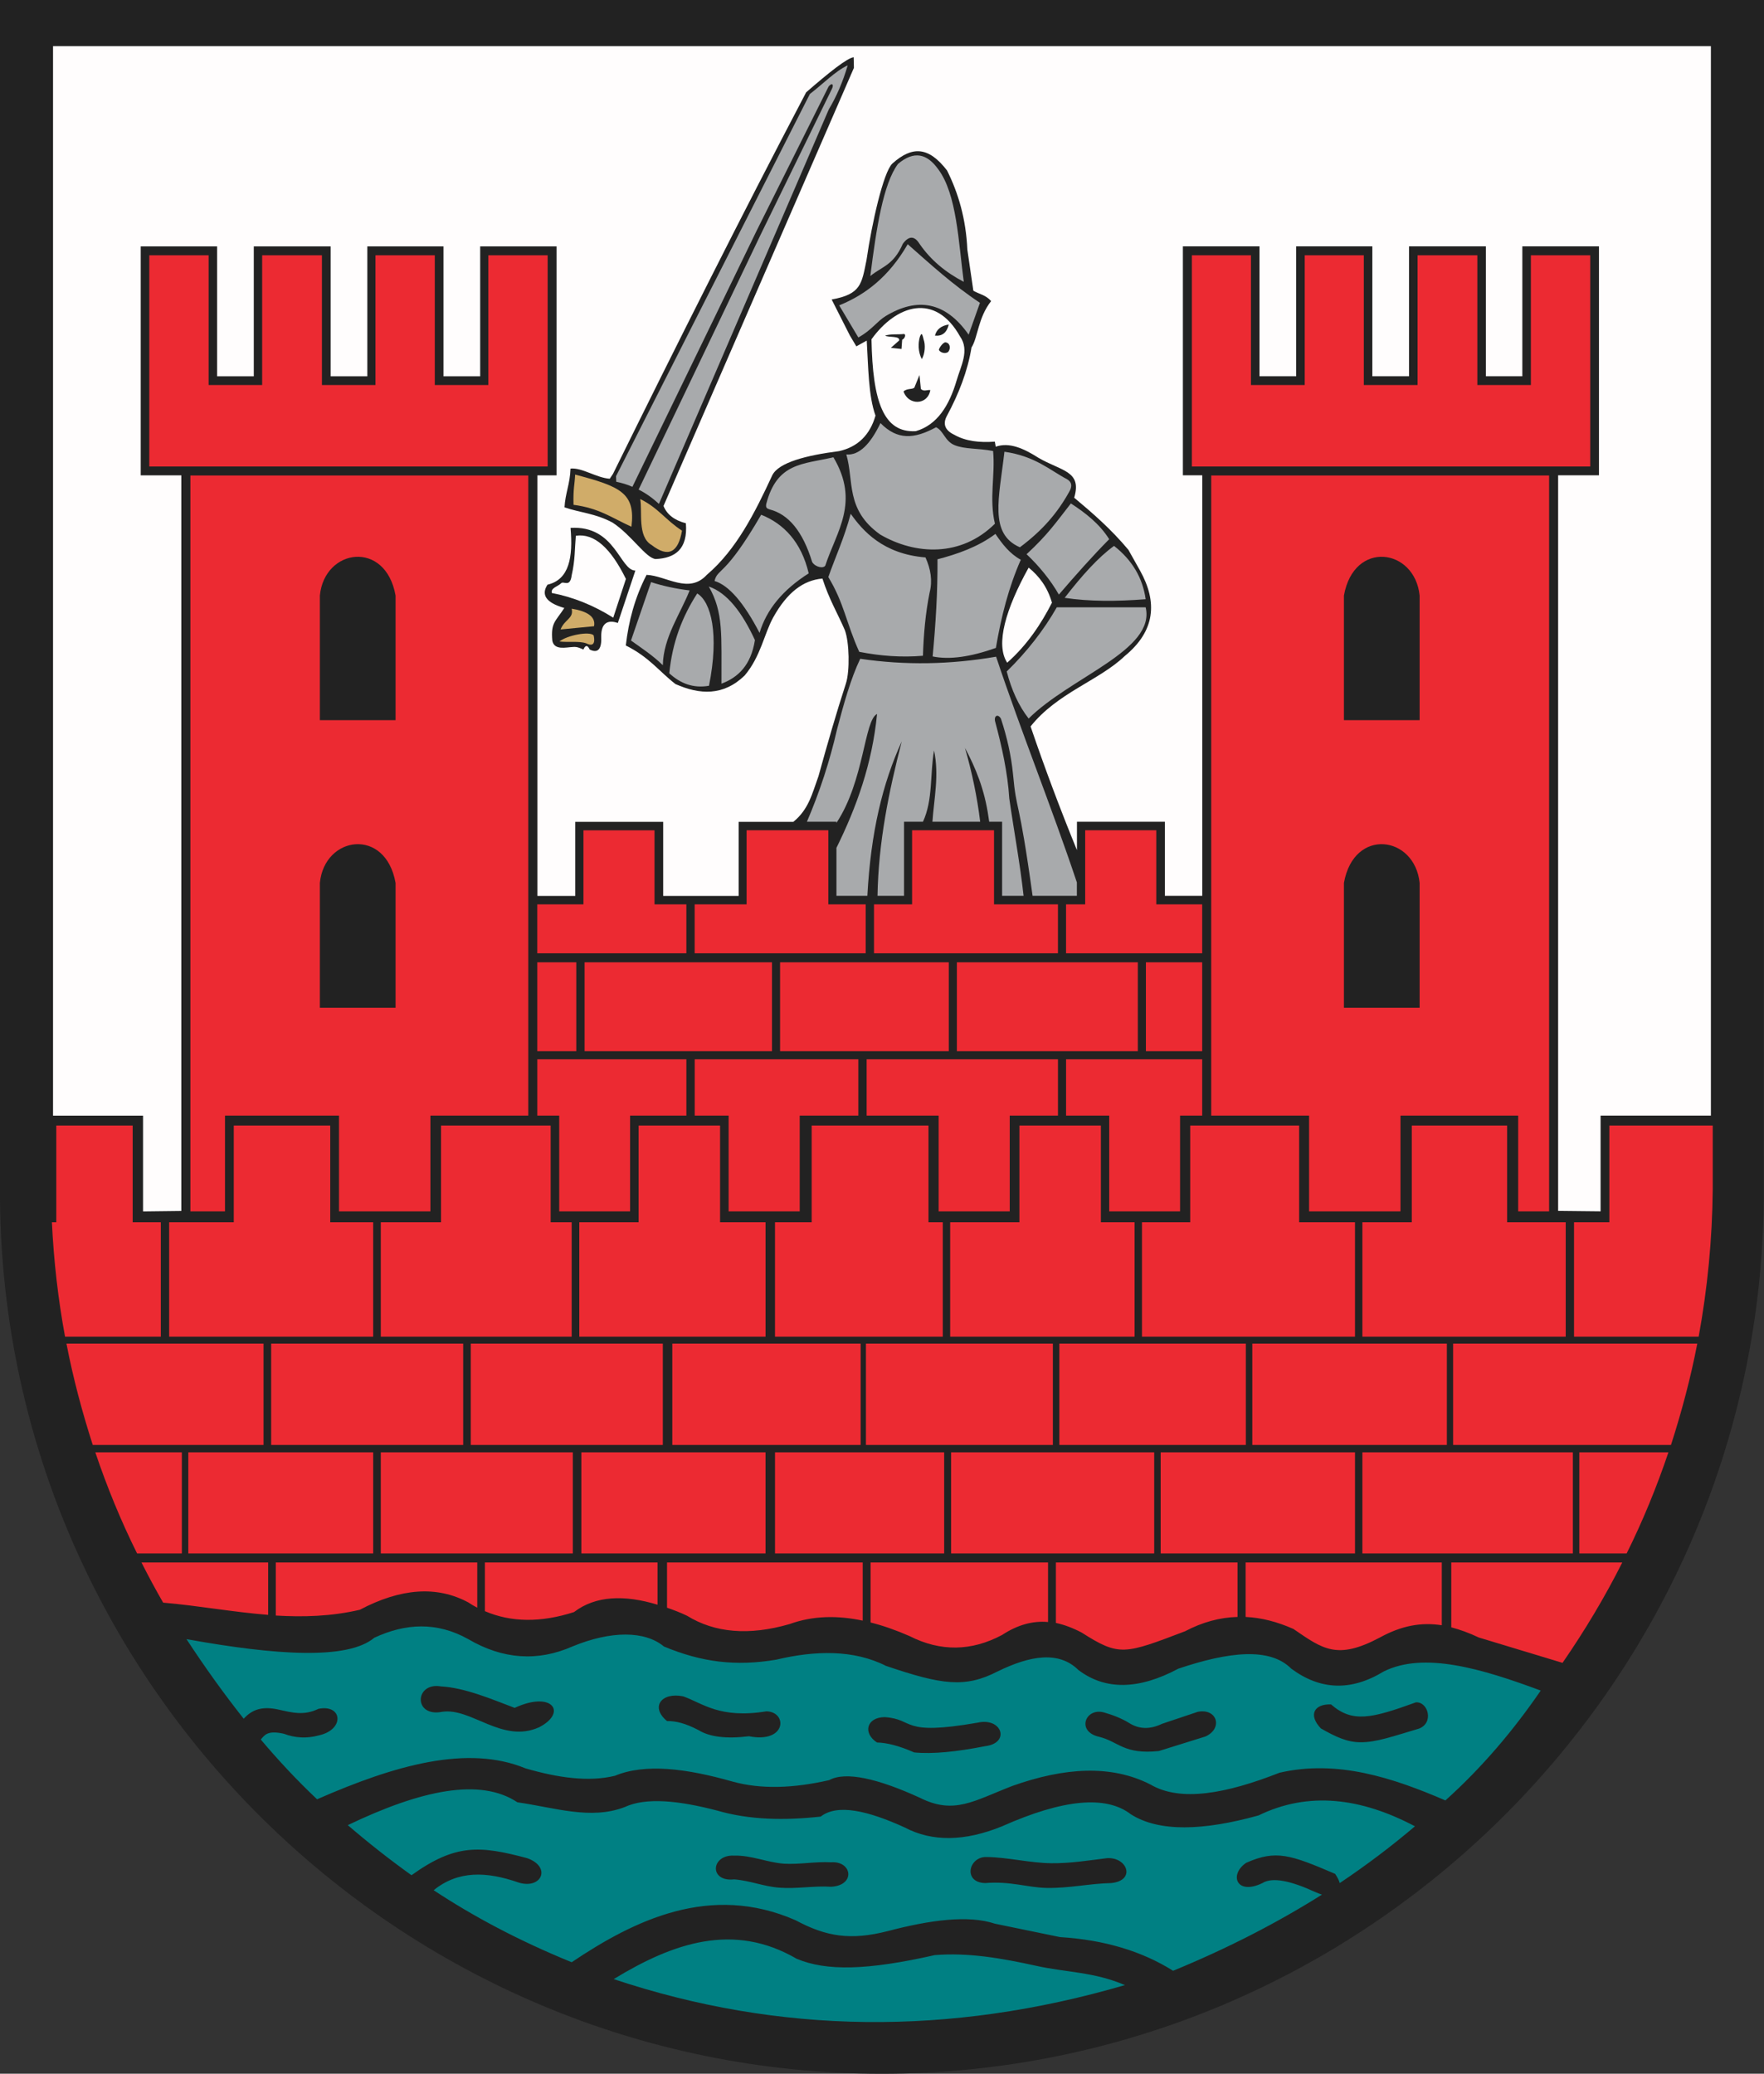
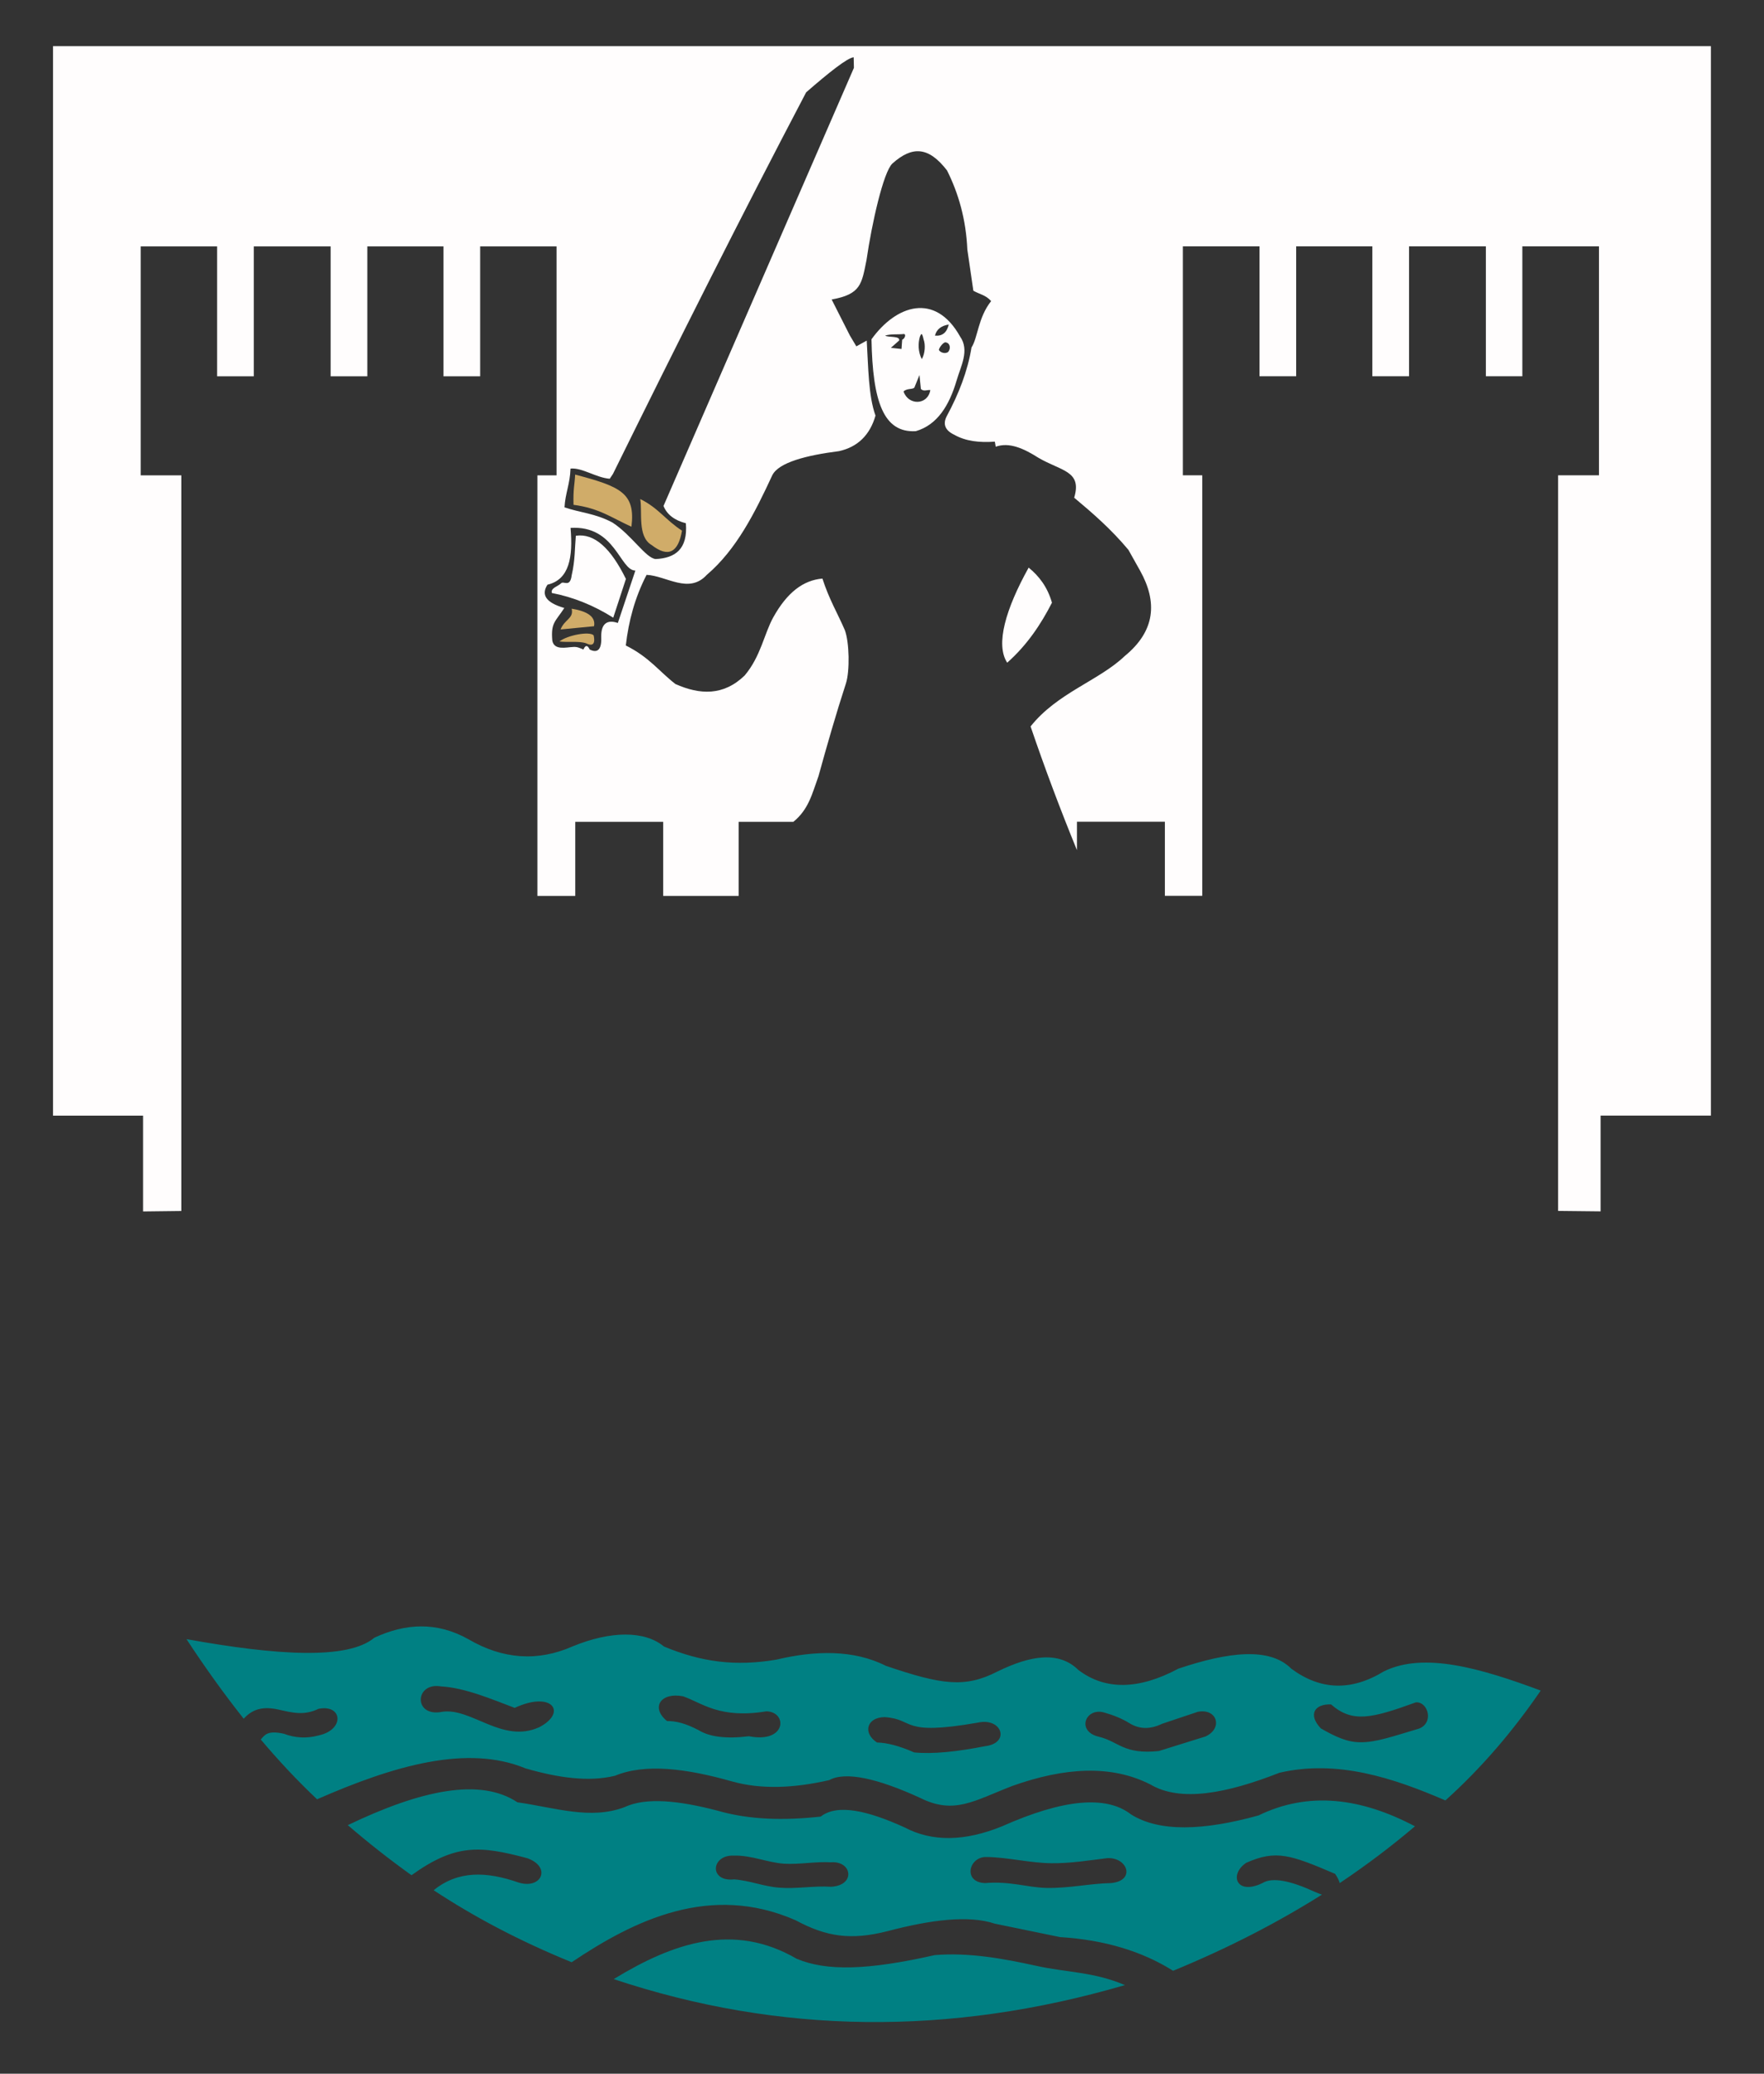
<svg xmlns="http://www.w3.org/2000/svg" xmlns:ns1="http://www.inkscape.org/namespaces/inkscape" xmlns:ns2="http://sodipodi.sourceforge.net/DTD/sodipodi-0.dtd" version="1.1" id="svg2" height="646.844" width="550.293" ns1:version="0.91 r13725" ns2:docname="POL_Sochaczew_COA.svg">
  <rect width="100%" height="100%" fill="#333333" stroke="none" />
  <ns2:namedview pagecolor="#ffffff" bordercolor="#666666" borderopacity="1" objecttolerance="10" gridtolerance="10" guidetolerance="10" ns1:pageopacity="0" ns1:pageshadow="2" ns1:window-width="1280" ns1:window-height="657" id="namedview12" showgrid="false" ns1:zoom="0.72969681" ns1:cx="276.61141" ns1:cy="359.74527" ns1:window-x="-8" ns1:window-y="-8" ns1:window-maximized="1" ns1:current-layer="svg2" />
  <defs id="defs4" />
  <g id="g12">
-     <path id="path14" d="M 550.219 374.325C 548.781 524.661 425.734 646.844 275.109 646.844C 124.414 646.844 1.367 524.661 0 374.325L 0 0L 550.293 0L 550.223 374.325" style="stroke:none; fill-rule:evenodd; fill:#222222" />
    <path id="path16" d="M 58.168 511.27C 63.781 519.836 69.688 528.118 76.023 536.11C 78.828 533.016 82.141 532.153 87.109 533.305C 90.996 534.168 94.813 535.247 99.348 533.02C 106.832 531.508 107.625 539.497 99.488 541.297C 95.816 542.305 92.145 542.161 88.547 540.793C 83.363 539.645 82.574 541.223 81.348 542.59C 86.816 549.067 92.648 555.333 98.914 561.235C 123.031 550.653 145.785 544.102 163.93 551.59C 174.078 554.54 183.656 555.907 191.863 553.891C 201.223 550.004 214.039 551.59 228.438 555.688C 237.508 558.208 247.66 557.774 258.676 555.258C 263.785 552.454 273.867 554.754 287.043 560.801C 297.695 566.126 303.891 561.665 315.84 557.059C 332.039 551.301 346.652 550.364 358.895 556.629C 368.324 562.172 382.652 559.434 399.141 552.958C 417.141 548.782 434.563 554.54 450.906 561.594C 462.426 551.227 472.145 539.708 480.641 527.325C 462.066 520.415 444.211 515.157 431.684 521.352C 421.535 527.543 411.957 527.254 402.813 520.489C 396.117 513.723 383.231 515.235 367.605 520.489C 355.223 527.11 344.785 527.254 336.43 520.918C 330.313 514.872 321.383 516.383 311.231 521.348C 301.008 526.602 293.809 525.524 276.383 519.622C 266.305 514.512 254.281 514.801 242.184 517.68C 229.512 519.836 218.859 518.469 207.121 513.579C 201.148 508.614 190.563 508.614 178.539 513.579C 167.742 518.329 156.867 517.61 146.07 511.278C 136.281 505.809 126.488 506.313 116.77 510.848C 108.492 517.758 86.461 516.391 58.164 511.278L 58.168 511.27zM 137.586 526.032C 129.309 524.594 128.875 535.75 137.945 533.95C 147.086 532.583 156.664 543.958 168.184 538.77C 177.039 534.235 172.359 527.25 160.555 532.723C 153.5 530.063 145.148 526.461 137.59 526.028L 137.586 526.032zM 213.113 529.126C 206.273 527.758 202.82 532.508 208.074 536.829C 210.879 536.829 213.688 537.473 217.863 539.633C 221.316 541.79 226.574 542.438 233.629 541.575C 245.434 543.876 245.723 533.946 239.098 533.801C 224.484 536.176 219.227 531.282 213.109 529.122L 213.113 529.126zM 275.969 535.606C 270.355 535.676 269.059 540.571 273.594 543.524C 276.688 543.594 280.434 544.532 285.184 546.618C 290.941 547.192 298.5 546.403 307.285 544.676C 315.273 543.743 312.609 535.606 304.984 537.333C 280.648 541.579 285.617 536.254 275.969 535.606zM 344.441 534.165C 338.613 532.512 335.66 540.067 342.789 541.723C 349.051 543.235 350.492 547.336 361.508 546.184L 376.051 541.649C 381.594 539.129 379.723 532.793 373.676 533.946L 362.52 537.688C 358.777 539.485 355.395 539.415 352.297 537.473C 349.852 535.961 347.188 534.954 344.449 534.165L 344.441 534.165zM 415.219 531.645C 410.109 531.43 407.949 534.813 412.051 539.129C 416.586 541.719 420.258 543.446 424.359 543.446C 429.324 543.516 434.797 541.504 442.645 539.2C 447.395 537.403 445.523 530.778 441.711 530.993C 427.816 536.032 421.914 537.469 415.219 531.637L 415.219 531.645zM 108.496 569.301C 131.461 558.286 149.82 554.473 161.414 562.176C 173.074 563.829 184.234 567.719 194.82 563.688C 201.586 560.52 211.883 561.672 223.762 564.766C 233.91 567.715 244.785 567.86 256.016 566.637C 261.27 562.536 270.844 564.84 282.223 570.02C 290.789 574.555 300.941 574.411 312.605 569.661C 331.684 561.168 345.074 559.942 352.781 565.918C 361.637 571.532 375.461 571.028 392.594 566.278C 408.289 558.649 424.633 560.809 441.406 569.661C 434.207 575.778 426.434 581.684 417.938 587.372C 417.723 586.508 417.219 585.575 416.5 584.493C 402.535 578.52 398.07 576.934 388.781 581.04C 383.383 584.637 385.613 591.333 393.82 587.375C 396.914 585.434 402.676 586.657 410.164 590.11C 410.953 590.469 411.746 590.754 412.395 590.973C 398.789 599.54 383.453 607.532 365.957 614.731C 356.238 608.614 344.504 605.086 330.68 604.219L 310.379 600.043C 302.172 597.309 290.363 598.821 276.973 602.344C 265.453 605.293 257.824 604.141 248.176 598.961C 221.539 587.301 197.852 598.961 178.336 612.063C 161.563 605.223 147.523 597.665 135.281 589.602C 142.91 583.411 151.766 583.7 161.848 587.227C 169.047 589.383 172.07 582.262 164.438 579.598C 149.824 575.711 142.191 574.993 128.367 584.922C 121.242 579.813 114.688 574.629 108.496 569.301zM 229.023 578.805C 221.754 578.446 221.105 587.083 229.023 586.219C 233.918 586.579 238.238 588.45 243.133 588.809C 248.387 589.239 254.074 588.165 259.258 588.524C 267.031 588.094 265.809 580.391 259.258 580.895C 254.363 580.61 249.469 581.614 244.57 581.325C 239.387 580.965 234.422 578.665 229.02 578.805L 229.023 578.805zM 307.723 579.239C 302.18 579.098 300.309 587.157 307.293 587.372C 315.355 586.727 320.324 588.739 326.441 588.883C 333.566 589.024 339.832 587.516 346.598 587.372C 354.371 586.653 351.781 579.239 345.375 579.598C 339.473 580.317 333.855 581.25 327.953 581.18C 321.258 581.11 314.348 579.309 307.723 579.239zM 191.441 617.325C 243.063 634.532 296.199 635.18 350.918 619.196C 341.273 615.02 332.344 615.239 323.129 613.149C 312.617 610.848 302.105 608.973 291.594 609.84C 270.57 614.59 257.828 614.879 248.539 610.989C 228.887 599.543 210.094 605.95 191.445 617.325" style="stroke:none;fill-rule:evenodd;fill:#008083;fill-opacity:1" />
-     <path id="path18" d="M 271.504 86.11C 273.375 71.137 275.535 57.313 280.141 51.122C 285.18 46.876 289.211 47.954 292.668 52.774C 298.496 60.547 299.004 75.524 300.656 87.907C 294.969 84.958 290.289 81.067 286.836 76.028C 285.254 73.508 283.527 73.508 281.652 76.028C 278.703 82.793 275.176 83.083 271.504 86.106L 271.504 86.11zM 264.449 20.376C 262.938 25.559 260.922 30.165 258.547 34.126L 205.559 157.172C 203.617 155.376 201.527 153.864 199.223 152.711L 237.379 73.008L 259.555 27.649C 260.199 26.282 259.484 25.708 258.477 27.004L 236.016 72.004L 197.281 151.852C 195.699 151.133 193.973 150.629 192.242 150.27L 192.172 148.543L 252.648 29.313C 256.535 26.364 260.637 22.114 264.453 20.387L 264.449 20.376zM 292.457 174.454C 298.574 172.872 305.199 170.567 310.527 166.536C 312.684 169.704 314.988 172.727 318.445 174.598C 314.633 183.235 312.328 192.379 310.672 202.102C 302.754 204.907 296.203 205.844 290.945 204.762C 291.879 194.754 292.527 184.747 292.457 174.454zM 265.387 160.27C 269.129 165.524 275.395 172.797 288.711 173.876C 290.363 177.547 290.941 181.145 290.004 184.817C 288.711 191.223 288.133 197.848 287.918 204.543C 281.297 205.118 274.672 204.614 268.047 203.321C 263.945 194.25 263.367 188.204 258.402 179.997C 260.703 173.446 263.297 168.047 265.383 160.27L 265.387 160.27zM 318.16 170.711C 308.441 166.465 311.684 155.376 313.34 140.907C 322.914 142.274 327.523 146.665 332.852 149.473C 334.363 150.336 334.578 151.629 333.57 153.36C 329.898 159.981 325.293 165.383 318.164 170.711L 318.16 170.711zM 320.25 172.872C 326.945 166.68 329.391 163.008 334.07 157.032C 338.605 159.981 342.996 163.368 346.02 168.188C 340.766 173.512 335.582 179.344 330.324 185.465C 327.734 180.93 324.133 176.54 320.246 172.868L 320.25 172.872zM 332.129 186.477C 337.527 179.497 342.641 173.805 347.535 170.278C 353.148 174.668 356.461 180.211 357.398 186.907C 348.258 187.626 339.688 187.626 332.129 186.477zM 314.059 209.446C 320.465 203.184 325.648 196.489 329.68 189.43L 357.398 189.43C 360.566 202.821 334 211.102 320.895 224.133C 317.801 220.176 315.57 215.278 314.055 209.446L 314.059 209.446zM 268.336 205.485C 282.52 207.571 296.484 207.282 310.742 204.84C 318.516 228.165 328.094 251.782 335.941 275.254L 335.941 279.43L 322.121 279.43C 317.731 247.536 317.156 254.016 316.004 241.344C 315.43 235.586 314.133 229.899 312.262 224.211C 311.473 222.7 310.105 223.063 310.391 224.856C 312.547 232.918 314.348 240.981 314.852 249.047C 316.289 259.126 318.234 269.493 319.313 279.43L 312.617 279.43L 312.617 256.321L 308.586 256.321L 308.371 254.883C 307.148 246.247 304.34 239.477 301.027 233.286C 303.258 240.989 304.84 248.692 305.777 256.325L 290.875 256.325C 291.379 249.055 293.031 241.782 291.379 234.079C 290.086 241.493 291.094 249.415 287.926 256.325L 282.023 256.325L 282.023 279.434L 273.746 279.434C 274.031 262.661 277.273 246.891 281.305 231.266C 275.332 244.368 271.66 259.489 270.578 279.434L 260.934 279.434L 260.934 264.461C 267.195 251.79 272.09 238.254 273.605 222.704C 269.574 224.645 269.648 243.508 260.934 256.684L 260.934 256.325L 251.719 256.325C 255.676 247.11 258.844 237.461 261.148 227.383C 263.234 219.465 265.395 211.688 268.348 205.497L 268.336 205.485zM 274.672 131.973C 279.926 137.297 285.109 137.012 292.023 133.266C 294.398 134.415 294.758 137.657 297.852 138.879C 301.16 140.172 304.832 139.743 309.801 140.676C 310.52 148.235 308.508 155.434 310.375 163.356C 299.863 173.793 285.609 173.145 274.594 166.739C 263.652 158.965 266.461 149.965 264.012 141.758C 268.043 142.118 271.57 138.45 274.664 131.969L 274.672 131.973zM 259.984 142.629C 268.336 156.668 260.918 165.813 257.465 176.395C 256.961 177.403 254.371 176.969 253.363 175.317C 250.414 165.672 245.949 160.415 240.117 158.903C 239.184 158.618 238.824 158.329 239.039 157.176C 242.422 144.219 250.484 144.868 259.988 142.633L 259.984 142.629zM 252.281 178.844C 249.981 169.055 244.508 163.368 237.453 160.559C 226.152 180.071 223.848 177.188 222.91 181.219C 227.371 182.586 232.051 187.985 236.949 197.418C 239.105 190.149 244.219 183.958 252.285 178.844L 252.281 178.844zM 221.105 182.95C 226.863 184.891 231.543 191.083 235.504 199.653C 234.281 207.5 230.25 211.313 225.066 213.258C 224.996 198.286 225.785 191.083 221.109 182.95L 221.105 182.95zM 217.504 185.11C 221.82 187.7 224.414 197.782 221.176 213.907C 216.281 214.77 212.25 213.188 208.793 210.02C 209.727 200.301 212.895 192.239 217.504 185.11zM 203.105 181.583C 206.918 182.805 210.953 183.668 215.129 184.172C 212.324 191.372 206.922 198.786 206.777 207.497C 203.609 204.403 200.156 202.172 196.844 199.793L 203.105 181.579L 203.105 181.583zM 261.785 95.254C 269.918 91.946 277.262 86.399 283.168 76.176C 290.367 82.512 297.063 88.704 305.703 94.461L 302.176 104.395C 294.906 94.028 286.121 92.661 276.328 98.567C 273.594 100.219 271.867 103.028 267.762 105.262L 261.789 95.254" style="stroke:none; fill-rule:evenodd; fill:#a8aaac" />
-     <path id="path20" d="M 452.731 487.368L 506.082 487.368C 500.613 498.239 494.348 508.676 487.438 518.684L 461.305 510.766C 458.281 509.329 455.477 508.321 452.738 507.598L 452.738 487.368L 452.731 487.368zM 388.578 487.368L 449.777 487.368L 449.777 506.95C 443.301 505.942 437.18 507.09 430.484 510.762C 417.094 517.887 412.629 514.36 403.484 508.102C 398.445 505.872 393.477 504.575 388.582 504.36L 388.582 487.372L 388.578 487.368zM 329.395 487.368L 386.055 487.368L 386.055 504.356C 380.512 504.497 375.039 506.008 369.711 508.817C 350.777 516.016 349.191 516.735 337.457 509.247C 334.723 507.809 332.059 506.801 329.395 506.223L 329.395 487.36L 329.395 487.368zM 271.578 487.368L 326.945 487.368L 326.945 505.942C 322.195 505.512 317.441 506.805 312.621 509.973C 303.047 515.083 293.398 515.227 283.75 510.333C 279.648 508.536 275.617 507.094 271.582 506.086L 271.582 487.368L 271.578 487.368zM 208.074 487.368L 269.129 487.368L 269.129 505.508C 261.281 503.856 253.652 503.926 246.309 506.586C 233.637 510.258 222.984 509.321 214.344 503.997C 212.258 502.989 210.168 502.2 208.082 501.477L 208.082 487.368L 208.074 487.368zM 151.266 487.368L 205.121 487.368L 205.121 500.543C 194.684 497.376 185.754 497.739 179.059 502.844C 168.766 506.153 159.477 506.083 151.27 502.559L 151.27 487.368L 151.266 487.368zM 86.031 487.368L 148.887 487.368L 148.887 501.477C 147.879 500.973 146.945 500.399 146.082 499.825C 136.293 494.571 125.059 495.364 112.242 502.126C 103.242 504.211 94.605 504.426 86.035 503.922L 86.035 487.364L 86.031 487.368zM 44.129 487.368L 83.656 487.368L 83.656 503.711C 72.641 502.848 61.844 500.833 50.898 499.899C 48.523 495.797 46.293 491.622 44.133 487.372L 44.129 487.368zM 492.688 453.02L 520.477 453.02C 516.805 463.891 512.488 474.403 507.445 484.555L 492.688 484.555L 492.688 453.02zM 425.008 453.02L 490.668 453.02L 490.668 484.555L 425.008 484.555L 425.008 453.02zM 362.082 453.02L 422.703 453.02L 422.703 484.555L 362.082 484.555L 362.082 453.02zM 296.703 453.02L 360.063 453.02L 360.063 484.555L 296.703 484.555L 296.703 453.02zM 241.77 453.02L 294.543 453.02L 294.543 484.555L 241.77 484.555L 241.77 453.02zM 181.359 453.02L 238.813 453.02L 238.813 484.555L 181.359 484.555L 181.359 453.02zM 118.793 453.02L 178.695 453.02L 178.695 484.555L 118.793 484.555L 118.793 453.02zM 58.746 453.02L 116.418 453.02L 116.418 484.555L 58.746 484.555L 58.746 453.02zM 29.73 453.02L 56.73 453.02L 56.73 484.555L 42.766 484.555C 37.727 474.407 33.406 463.895 29.734 453.02L 29.73 453.02zM 453.305 419.11L 529.481 419.11C 527.395 429.907 524.586 440.418 521.273 450.715L 453.309 450.715L 453.309 419.11L 453.305 419.11zM 390.664 419.11L 451.359 419.11L 451.359 450.715L 390.664 450.715L 390.664 419.11zM 330.473 419.11L 388.648 419.11L 388.648 450.715L 330.473 450.715L 330.473 419.11zM 270.137 419.11L 328.453 419.11L 328.453 450.715L 270.137 450.715L 270.137 419.11zM 209.731 419.11L 268.481 419.11L 268.481 450.715L 209.731 450.715L 209.731 419.11zM 146.871 419.11L 206.773 419.11L 206.773 450.715L 146.871 450.715L 146.871 419.11zM 84.594 419.11L 144.496 419.11L 144.496 450.715L 84.594 450.715L 84.594 419.11zM 20.73 419.11L 82.215 419.11L 82.215 450.715L 28.938 450.715C 25.629 440.422 22.82 429.911 20.73 419.11zM 491.031 381.239L 502.047 381.239L 502.047 351.071L 534.301 351.071L 534.301 370.942C 534.16 386.637 532.648 401.973 529.91 416.95L 491.031 416.95L 491.031 381.239zM 17.562 351.071L 41.391 351.071L 41.391 381.239L 50.172 381.239L 50.172 416.95L 20.293 416.95C 18.137 405.29 16.766 393.336 16.191 381.239L 17.559 381.239L 17.559 351.071L 17.562 351.071zM 72.93 351.071L 103.023 351.071L 103.023 381.239L 116.414 381.239L 116.414 416.95L 52.77 416.95L 52.77 381.239L 72.926 381.239L 72.926 351.071L 72.93 351.071zM 137.586 351.071L 171.785 351.071L 171.785 381.239L 178.336 381.239L 178.336 416.95L 118.793 416.95L 118.793 381.239L 137.582 381.239L 137.582 351.071L 137.586 351.071zM 199.219 351.071L 224.633 351.071L 224.633 381.239L 238.816 381.239L 238.816 416.95L 180.715 416.95L 180.715 381.239L 199.219 381.239L 199.219 351.071zM 253.219 351.071L 289.648 351.071L 289.648 381.239L 294.109 381.239L 294.109 416.95L 241.766 416.95L 241.766 381.239L 253.211 381.239L 253.211 351.071L 253.219 351.071zM 318.016 351.071L 343.43 351.071L 343.43 381.239L 353.941 381.239L 353.941 416.95L 296.414 416.95L 296.414 381.239L 318.012 381.239L 318.012 351.071L 318.016 351.071zM 371.297 351.071L 405.277 351.071L 405.277 381.239L 422.699 381.239L 422.699 416.95L 356.246 416.95L 356.246 381.239L 371.293 381.239L 371.293 351.071L 371.297 351.071zM 440.418 351.071L 470.152 351.071L 470.152 381.239L 488.438 381.239L 488.438 416.95L 425.008 416.95L 425.008 381.239L 440.414 381.239L 440.414 351.071L 440.418 351.071zM 164.801 148.317L 59.395 148.317L 59.395 377.852L 70.191 377.852L 70.191 347.973L 105.758 347.973L 105.758 377.852L 134.27 377.852L 134.27 347.973L 164.797 347.973L 164.797 148.321L 164.801 148.317zM 46.578 79.629L 65.082 79.629L 65.082 120.09L 81.785 120.09L 81.785 79.629L 100.43 79.629L 100.43 120.09L 117.133 120.09L 117.133 79.629L 135.637 79.629L 135.637 120.09L 152.34 120.09L 152.34 79.629L 170.844 79.629L 170.844 145.508L 46.574 145.508L 46.574 79.629L 46.578 79.629zM 99.785 314.348L 123.398 314.348L 123.398 275.399C 120.305 257.977 101.223 260.641 99.785 275.399L 99.785 314.348zM 99.785 224.637L 123.398 224.637L 123.398 185.758C 120.305 168.336 101.223 171 99.785 185.758L 99.785 224.637zM 377.848 148.317L 483.254 148.317L 483.254 377.852L 473.609 377.852L 473.609 347.973L 436.891 347.973L 436.891 377.852L 408.379 377.852L 408.379 347.973L 377.852 347.973L 377.852 148.321L 377.848 148.317zM 496.074 79.629L 477.57 79.629L 477.57 120.09L 460.867 120.09L 460.867 79.629L 442.223 79.629L 442.223 120.09L 425.449 120.09L 425.449 79.629L 407.02 79.629L 407.02 120.09L 390.246 120.09L 390.246 79.629L 371.816 79.629L 371.816 145.508L 496.086 145.508L 496.086 79.629L 496.074 79.629zM 442.863 314.348L 419.25 314.348L 419.25 275.399C 422.344 257.977 441.352 260.641 442.863 275.399L 442.863 314.348zM 442.863 224.637L 419.25 224.637L 419.25 185.758C 422.344 168.336 441.352 171 442.863 185.758L 442.863 224.637zM 167.609 330.407L 214.121 330.407L 214.121 347.973L 196.555 347.973L 196.555 377.852L 174.453 377.852L 174.453 347.973L 167.613 347.973L 167.613 330.407L 167.609 330.407zM 216.715 330.407L 267.762 330.407L 267.762 347.973L 249.477 347.973L 249.477 377.852L 227.301 377.852L 227.301 347.973L 216.719 347.973L 216.719 330.407L 216.715 330.407zM 270.352 330.407L 330.039 330.407L 330.039 347.973L 314.992 347.973L 314.992 377.852L 292.816 377.852L 292.816 347.973L 270.355 347.973L 270.355 330.407L 270.352 330.407zM 332.563 330.407L 375.039 330.407L 375.039 347.973L 368.129 347.973L 368.129 377.852L 346.027 377.852L 346.027 347.973L 332.566 347.973L 332.566 330.407L 332.563 330.407zM 167.609 300.165L 179.777 300.165L 179.777 327.883L 167.609 327.883L 167.609 300.165zM 182.367 300.165L 240.828 300.165L 240.828 327.883L 182.367 327.883L 182.367 300.165zM 243.352 300.165L 295.981 300.165L 295.981 327.883L 243.352 327.883L 243.352 300.165zM 298.504 300.165L 354.949 300.165L 354.949 327.883L 298.504 327.883L 298.504 300.165zM 357.473 300.165L 375.039 300.165L 375.039 327.883L 357.473 327.883L 357.473 300.165zM 167.609 282.094L 182.008 282.094L 182.008 258.985L 204.184 258.985L 204.184 282.094L 214.117 282.094L 214.117 297.356L 167.605 297.356L 167.605 282.094L 167.609 282.094zM 232.914 258.981L 258.398 258.981L 258.398 282.09L 270.059 282.09L 270.059 297.352L 216.707 297.352L 216.707 282.09L 232.906 282.09L 232.906 258.981L 232.914 258.981zM 284.535 258.981L 310.094 258.981L 310.094 282.09L 330.035 282.09L 330.035 297.352L 272.652 297.352L 272.652 282.09L 284.531 282.09L 284.531 258.981L 284.535 258.981zM 338.535 258.981L 360.711 258.981L 360.711 282.09L 375.035 282.09L 375.035 297.352L 332.559 297.352L 332.559 282.09L 338.531 282.09L 338.531 258.981" style="stroke:none; fill-rule:evenodd; fill:#ec2a32" />
    <path id="path22" d="M 178.336 189.864C 183.231 190.653 185.895 192.383 185.316 195.333L 174.879 196.34C 176.102 193.172 179.055 192.958 178.332 189.864L 178.336 189.864zM 174.52 200.086C 176.965 198.145 183.805 196.848 185.172 198.145C 185.387 198.934 186.035 202.247 182.871 200.665C 180.57 199.876 177.258 200.45 174.52 200.09L 174.52 200.086zM 196.984 164.301C 198.277 153.79 193.602 151.774 179.418 148.032C 179.277 151.2 178.773 152.422 178.914 157.461C 186.977 158.54 190.648 161.418 196.984 164.301zM 199.723 155.661C 205.336 158.395 207.641 162.211 212.754 165.524C 211.605 172.29 208.508 174.09 203.25 169.985C 198.789 167.395 200.445 159.618 199.723 155.661" style="stroke:none; fill-rule:evenodd; fill:#d0ac69" />
    <path id="path24" d="M 16.48 14.399L 533.727 14.399L 533.727 347.973L 499.313 347.973L 499.313 377.852L 486.066 377.711L 486.066 148.25L 498.809 148.25L 498.809 76.829L 474.906 76.829L 474.906 117.364L 463.531 117.364L 463.531 76.829L 439.559 76.829L 439.559 117.364L 428.113 117.364L 428.113 76.829L 404.355 76.829L 404.355 117.364L 392.91 117.364L 392.91 76.829L 369.008 76.829L 369.008 148.25L 375.055 148.25L 375.055 279.434L 363.395 279.434L 363.395 256.325L 335.965 256.325L 335.965 265.18C 330.711 252.368 325.887 239.477 321.496 226.59C 329.848 216.079 342.805 212.336 350.871 204.633C 360.445 196.786 361.094 187.786 355.691 178.067L 352.02 171.516C 346.621 165.04 340.789 159.997 335.102 155.247C 337.621 146.825 331.07 146.969 323.945 142.793C 319.41 139.915 314.875 137.829 310.629 139.34L 310.344 137.758C 305.523 138.118 301.203 137.618 297.672 135.602C 294.793 134.235 294 132.219 295.441 129.629C 299.113 122.79 301.848 115.809 303.07 108.391C 305.086 105.223 305.086 99.106 309.188 93.922C 307.605 92.051 305.516 91.766 303.645 90.684L 301.773 77.872C 301.344 68.297 298.969 60.235 295.438 53.176C 289.68 45.692 284.566 45.473 278.375 51.02C 275.57 53.68 271.969 69.665 270.313 81.114C 268.801 88.598 268.586 91.766 259.441 93.422L 265.129 104.653L 267.145 108.036L 270.383 106.239C 270.887 114.516 270.887 123.446 273.117 129.637C 271.391 135.684 267.574 139.426 261.742 140.723C 251.52 142.016 242.953 144.25 240.938 148.208C 235.469 160.012 229.707 171.461 220.492 179.309C 214.879 185.426 207.895 179.594 201.703 179.309C 198.031 186.434 196.09 193.778 195.227 201.34C 202.57 205.012 205.52 209.329 210.703 213.364C 218.332 216.747 225.676 217.106 232.301 210.704C 237.34 204.731 238.418 197.602 241.227 192.563C 245.543 184.79 250.586 180.973 256.563 180.469C 258.648 186.946 261.242 191.196 263.543 196.524C 264.981 200.336 265.125 209.336 263.902 213.153C 260.879 222.438 258.074 232.161 255.336 242.094C 253.395 247.418 252.313 252.461 247.488 256.348L 230.426 256.348L 230.426 279.458L 206.883 279.458L 206.883 256.348L 179.453 256.348L 179.453 279.458L 167.648 279.458L 167.648 148.274L 173.621 148.274L 173.621 76.852L 149.793 76.852L 149.793 117.387L 138.348 117.387L 138.348 76.852L 114.59 76.852L 114.59 117.387L 103.145 117.387L 103.145 76.852L 79.172 76.852L 79.172 117.387L 67.727 117.387L 67.727 76.852L 43.898 76.852L 43.898 148.274L 56.57 148.274L 56.57 377.735L 44.621 377.876L 44.621 347.997L 16.543 347.997L 16.543 14.422L 16.48 14.399zM 176.105 158.254C 176.32 153.938 177.832 150.911 177.977 146.161C 181.574 145.801 186.039 149.04 190.215 149.329L 191.223 147.817C 211.164 107.356 231.18 67.465 251.484 28.801C 258.684 22.54 264.297 18.075 266.313 17.86L 266.383 21.168L 206.984 157.821C 208.063 160.481 210.367 162.282 213.965 163.219C 214.609 171.352 210.582 174.09 204.535 174.376C 201.441 174.09 197.051 166.891 191.074 163C 185.75 160.122 180.852 159.907 176.102 158.25L 176.105 158.254zM 177.977 164.661C 192.016 163.797 193.313 177.907 198.207 177.977L 192.738 194.321C 189.43 193.172 187.555 194.536 187.555 198.422C 187.77 202.454 186.547 203.891 183.957 202.598C 183.313 201.161 182.59 201.161 182.016 202.598C 181.082 202.239 180.074 201.665 178.777 201.809C 176.621 201.879 172.949 202.958 172.301 199.868C 171.797 194.18 173.234 193.965 176.043 189.645C 170.07 187.918 168.844 185.399 170.789 182.376C 177.629 180.793 178.777 173.739 177.988 164.665L 177.977 164.661zM 320.898 177.047C 324.137 179.708 326.727 183.02 328.168 187.989C 324.785 194.61 320.465 201.165 314.203 206.708C 310.461 201.02 313.773 189.86 320.898 177.047zM 271.863 105.836C 279.566 95.11 291.734 91.079 299.508 104.973C 302.531 109.29 299.723 114.188 298.43 118.653C 296.129 126.5 292.383 132.547 285.688 134.493C 275.609 135.067 272.227 125.278 271.867 105.84L 271.863 105.836zM 276.113 104.684C 277.91 104.11 280.145 104.399 282.016 104.18C 282.66 104.25 282.375 105.547 281.441 105.977L 281.227 108.856L 277.918 108.497L 280.508 106.196C 280.793 104.684 277.199 105.333 276.117 104.684L 276.113 104.684zM 286.984 104.973C 287.414 103.965 287.629 103.68 288.133 105.907C 288.707 107.418 288.637 110.223 287.559 112.024C 286.41 109.793 286.336 107.129 286.984 104.969L 286.984 104.973zM 291.664 104.684C 292.168 102.743 293.605 101.59 295.981 101.231C 295.336 103.821 293.895 104.903 291.664 104.684zM 292.891 109.149C 292.961 108.504 294.039 106.993 294.832 106.774C 296.344 106.844 296.703 108.571 295.84 109.723C 294.977 110.512 293.32 110.008 292.891 109.149zM 286.84 116.997L 287.27 121.313C 288.133 122.247 289.285 121.528 290.219 121.672C 289.43 126.422 283.379 126.567 281.867 122.102C 283.16 120.879 285.176 121.743 285.395 120.52L 286.832 116.993L 286.84 116.997zM 195.258 180.575C 190.578 171.071 185.469 166.25 179.637 167.114C 179.277 171.215 179.422 174.743 178.344 179.422C 177.84 183.454 175.824 181.075 175.035 181.942C 174.027 182.95 171.727 183.379 172.156 184.965C 178.852 186.258 185.258 188.852 191.305 192.668L 195.262 180.575" style="stroke:none; fill-rule:evenodd; fill:#fffdfd" />
  </g>
</svg>